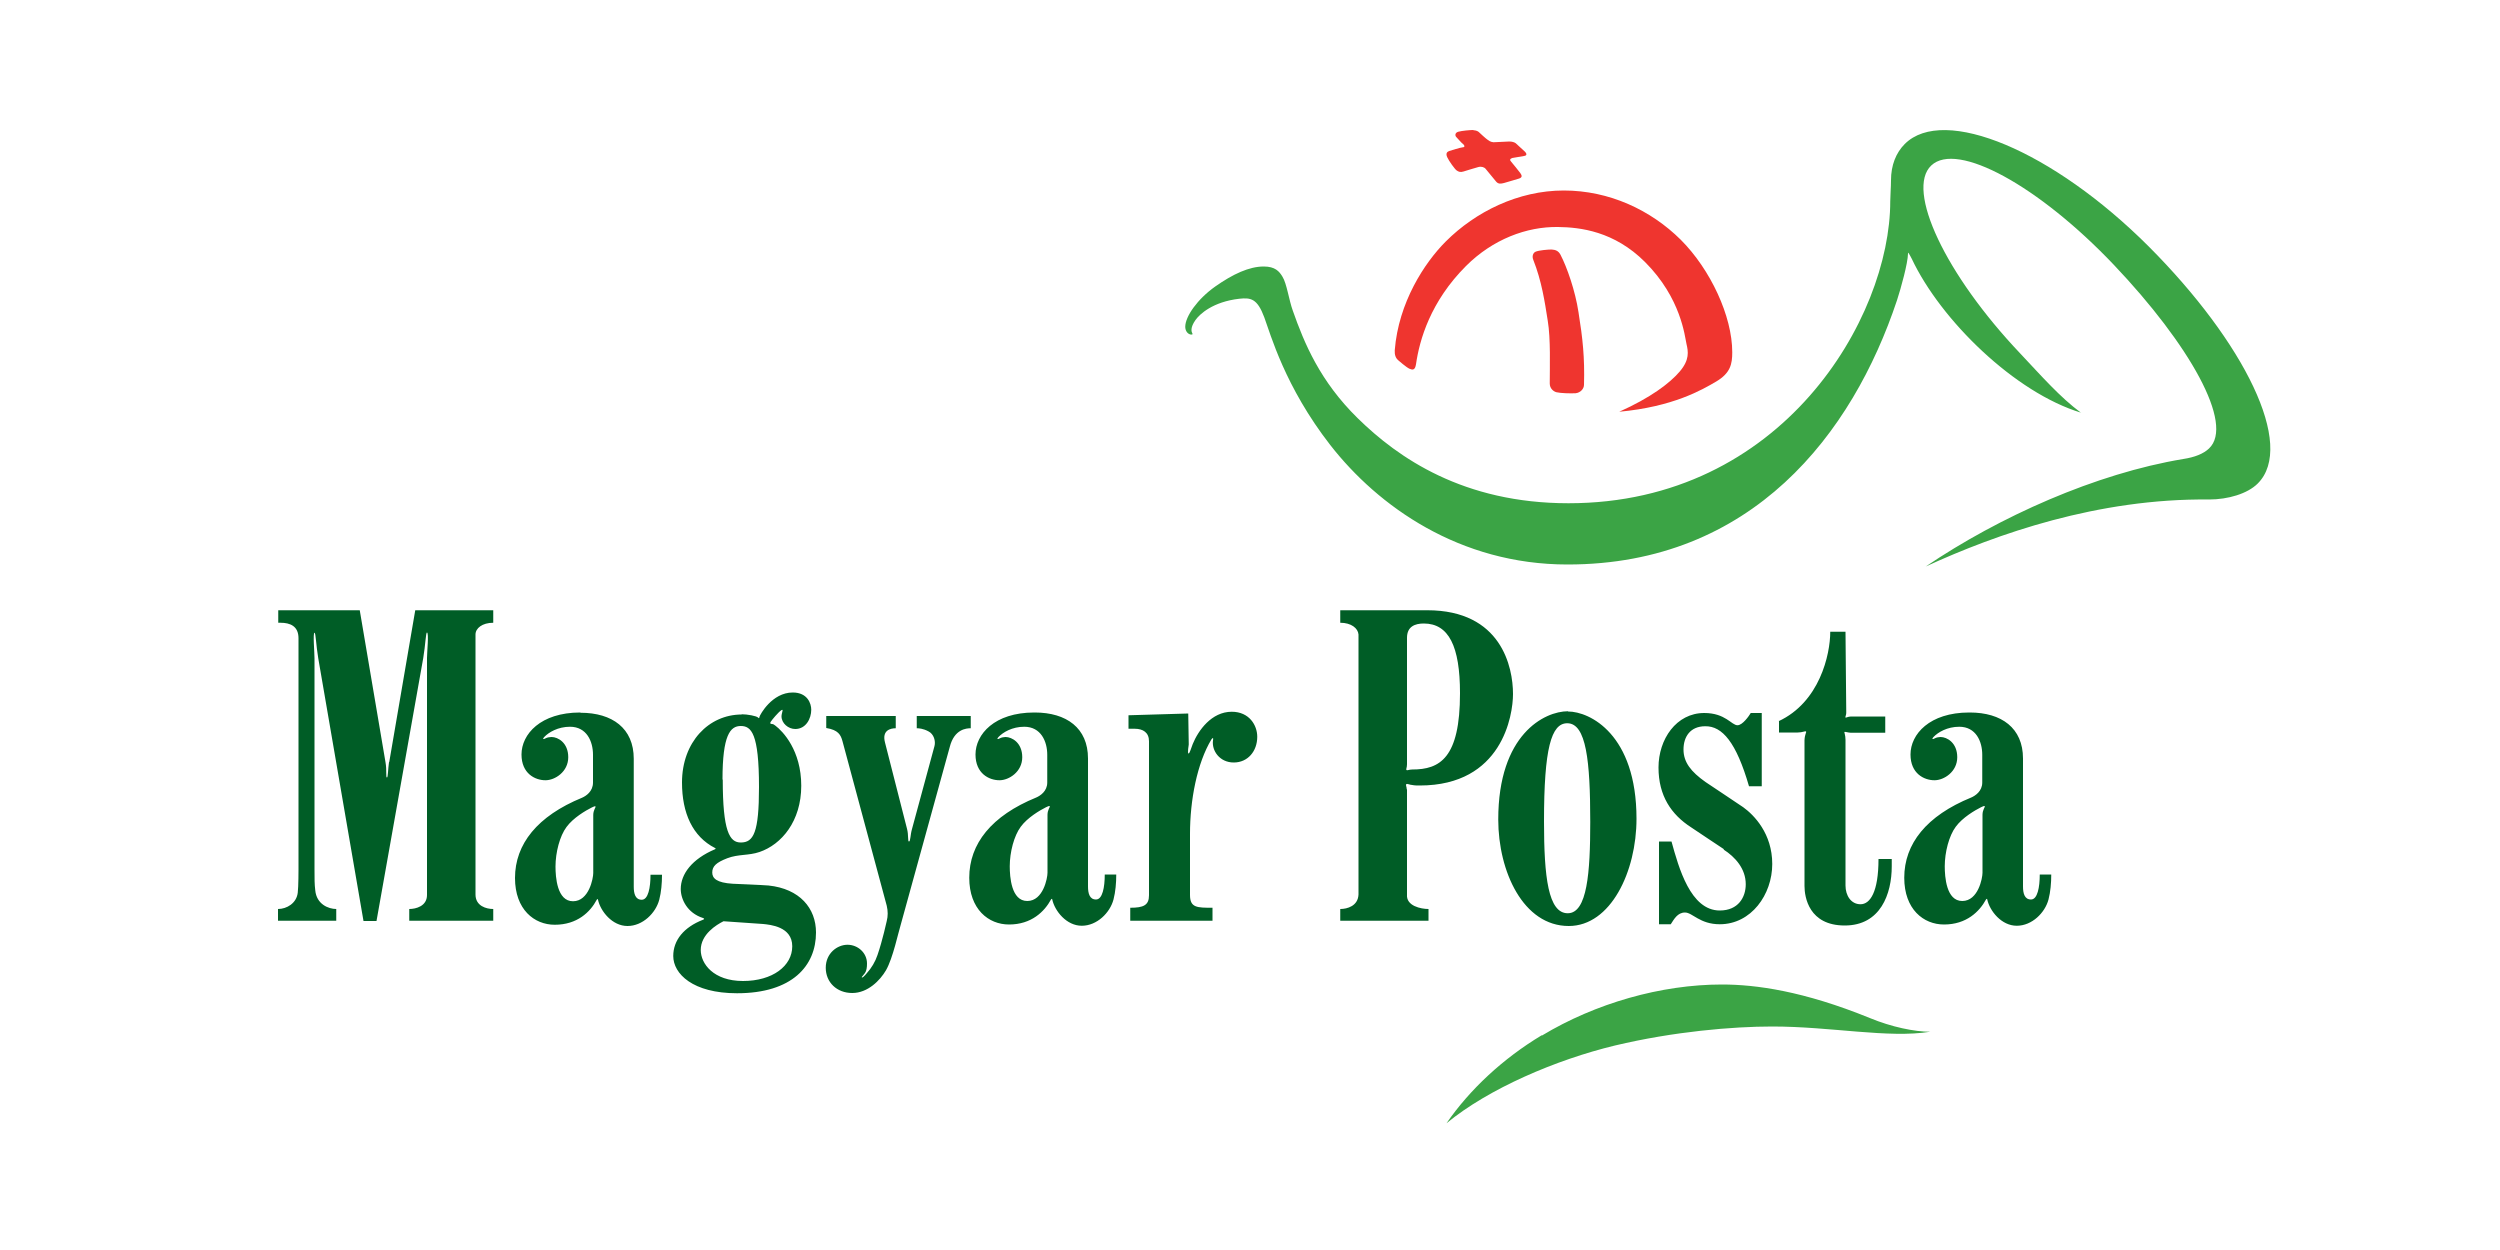
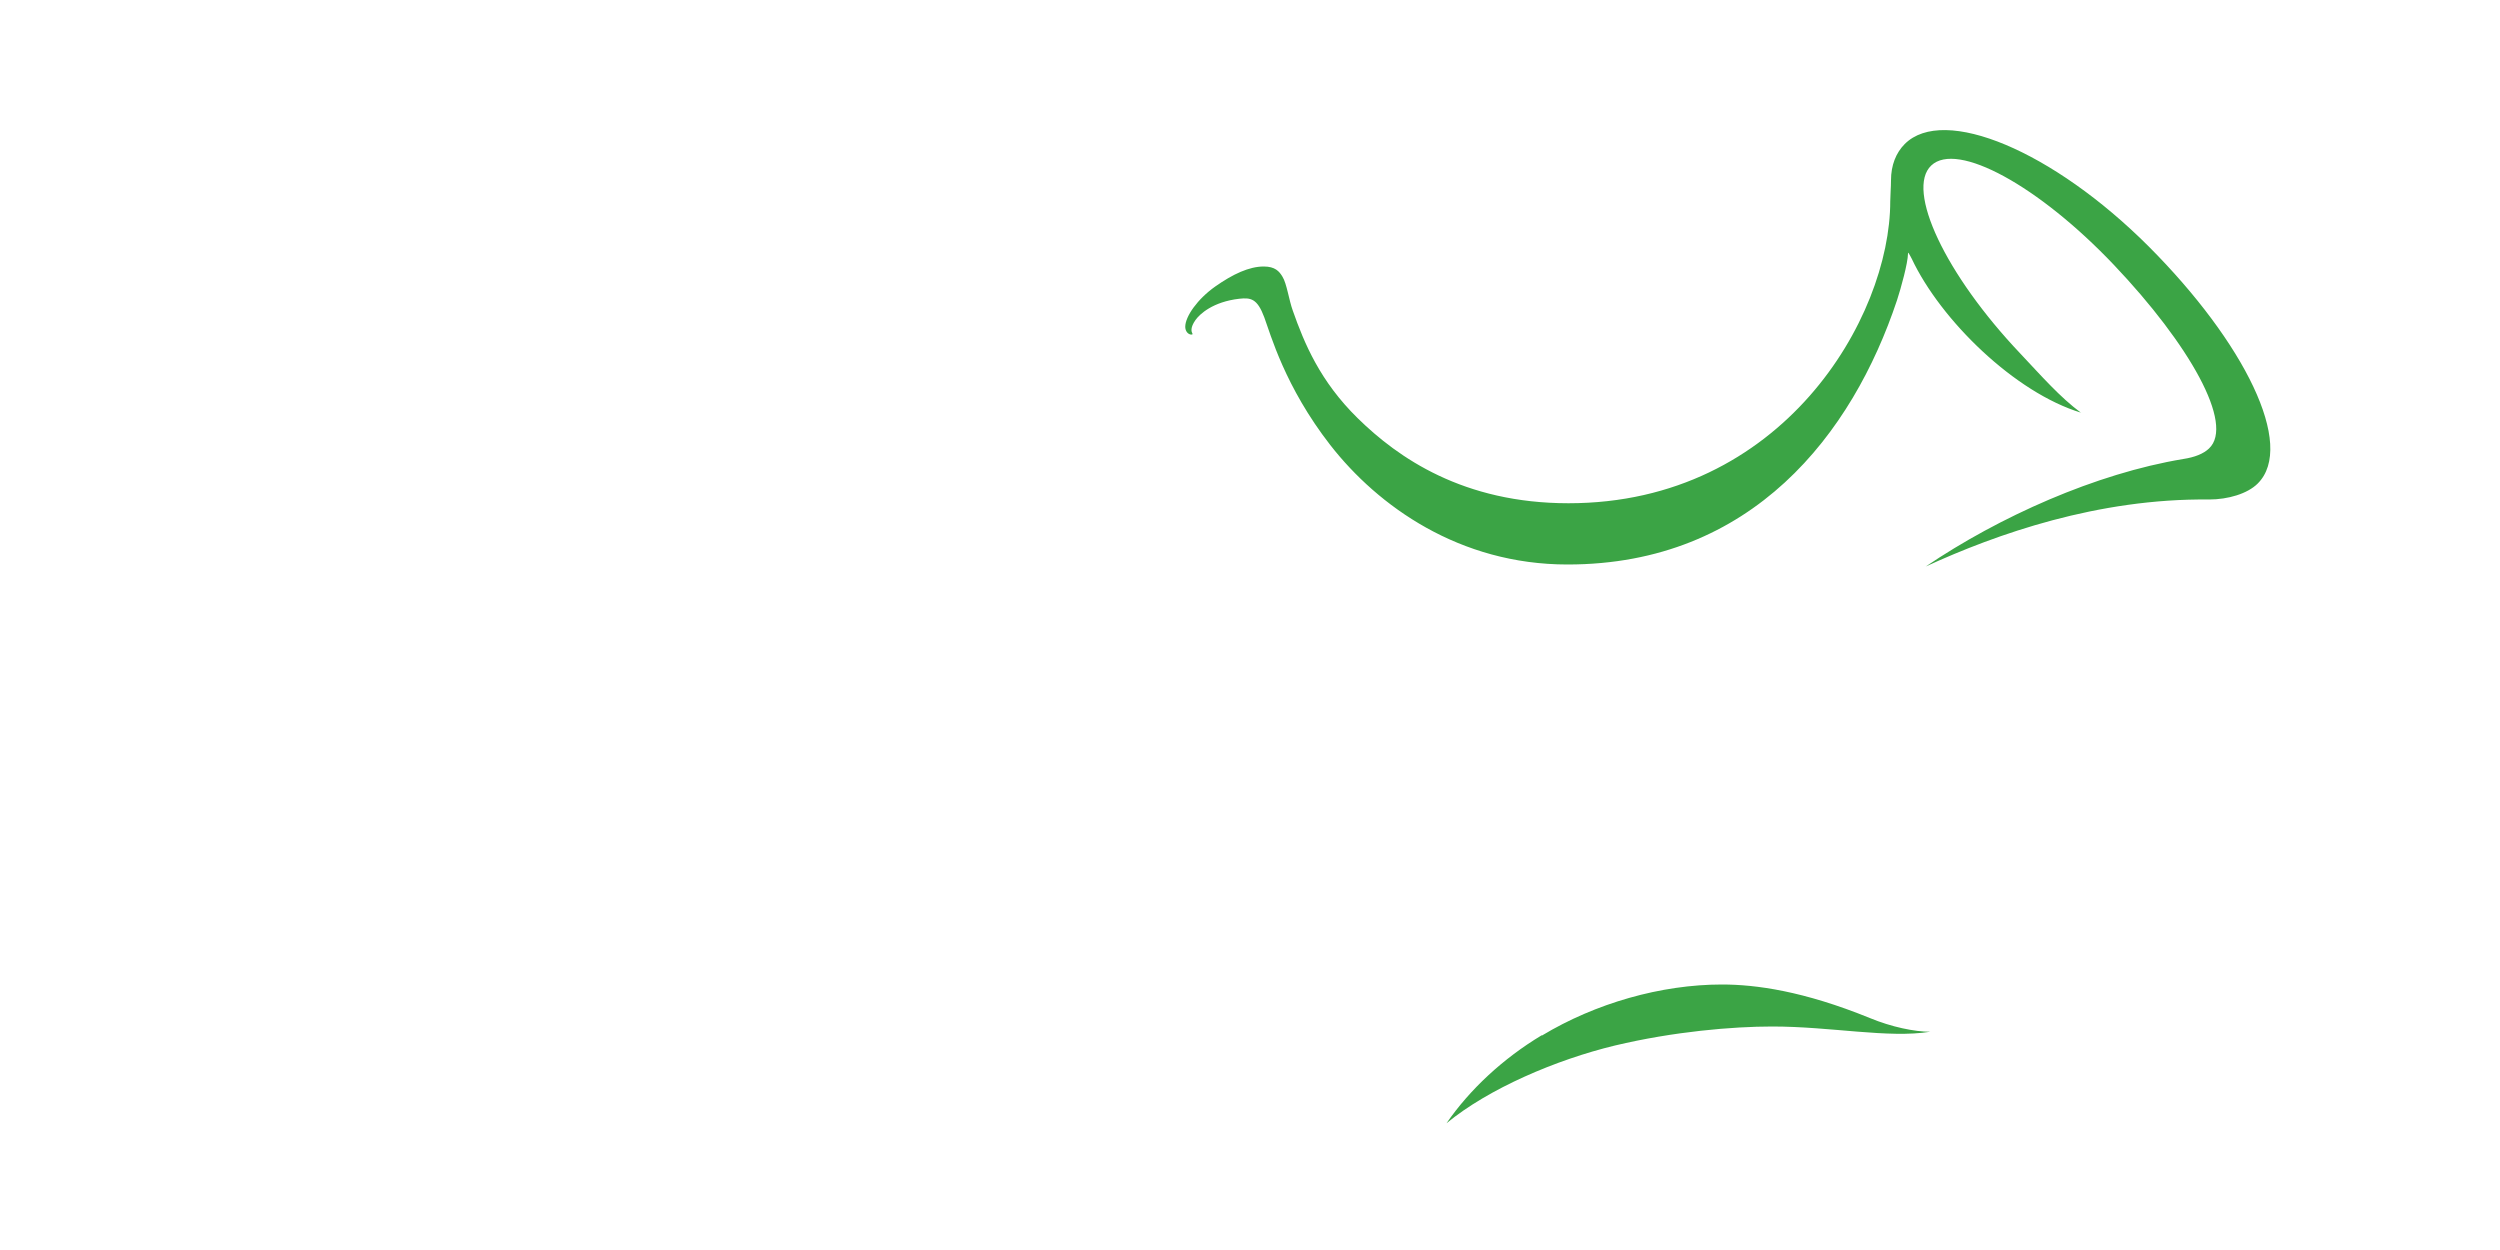
<svg xmlns="http://www.w3.org/2000/svg" id="Warstwa_1" viewBox="0 0 100 50">
  <defs>
    <style>
      .cls-1 {
        fill: #ef352f;
      }

      .cls-2 {
        fill: #005d26;
      }

      .cls-3 {
        fill: #3ba445;
      }
    </style>
  </defs>
-   <path class="cls-1" d="M58.94,5.21c.09,0,.18.04.21.07.04.04.28.26.34.3.06.04.12.1.25.11.13,0,.52-.03.63-.03s.21.03.26.07c.06.05.32.29.37.34s.11.15-.04.17c-.14.03-.39.06-.47.08-.09.03-.11.08-.05.14.08.1.3.36.37.46.07.1.09.17-.04.22-.12.04-.48.14-.61.18-.12.03-.22.05-.31-.05-.05-.06-.36-.44-.42-.51-.05-.07-.17-.11-.29-.08-.12.03-.5.15-.6.18-.12.04-.2.01-.27-.04-.07-.04-.32-.39-.38-.53-.07-.15-.01-.22.08-.25.07-.02.44-.14.55-.15.08,0,.07-.08,0-.13s-.2-.21-.27-.28c-.05-.05-.06-.17.08-.21.14-.04.47-.07.6-.07M61.42,10.07c.13-.06.51-.09.64-.09.17.01.28.06.36.21.26.5.59,1.44.72,2.3.17,1.06.25,1.81.22,2.9,0,.16-.14.32-.34.34-.2.01-.59,0-.76-.04-.12-.03-.27-.15-.27-.35,0-.67.04-1.79-.08-2.51-.12-.76-.24-1.58-.58-2.44-.06-.15,0-.28.09-.32" />
-   <path class="cls-1" d="M55.93,14.41c-.11-.09-.15-.23-.14-.4.15-1.91,1.19-3.5,2.04-4.35,1.19-1.19,2.9-2.04,4.72-2.04s3.48.78,4.68,1.97c1.19,1.19,2.06,3.06,2.06,4.5,0,.47-.07.83-.64,1.17-.58.34-1.73,1.01-3.88,1.21,1.25-.56,2.02-1.14,2.42-1.61.4-.47.34-.8.27-1.1-.07-.3-.21-1.83-1.66-3.28-1.23-1.23-2.59-1.39-3.48-1.4-1.25-.02-2.61.49-3.68,1.56-1.42,1.42-1.86,2.95-2,3.93-.04.25-.14.23-.26.18-.12-.05-.44-.33-.44-.33" />
  <path class="cls-3" d="M61.68,41.42c2.14-1.29,4.76-2.04,7.2-2.04,1.35,0,3.26.26,5.91,1.34.87.36,1.79.55,2.42.55-1.68.27-3.96-.21-6.32-.21-1.58,0-3.94.2-6.29.76-2.36.57-5.05,1.72-6.74,3.11.93-1.35,2.26-2.59,3.81-3.52M83.24,16.51c-.83-.61-1.6-1.49-2.42-2.36-3.01-3.17-4.6-6.56-3.57-7.53,1.03-.98,4.3.81,7.31,3.98,3.01,3.17,4.83,6.37,3.8,7.34-.22.21-.57.35-1.03.42-3.5.58-7.36,2.31-10.3,4.3,2.85-1.31,6.9-2.73,11.33-2.68.76,0,1.54-.23,1.95-.64,1.52-1.52-.54-5.65-4.36-9.48-3.83-3.83-8.2-5.66-9.76-4.1-.35.35-.55.85-.55,1.45,0,.27-.03.63-.03.84,0,4.67-4.32,12.08-12.87,12.08-4.21,0-6.82-1.82-8.43-3.4-1.51-1.48-2.14-3-2.6-4.31-.15-.41-.24-1.08-.41-1.35-.13-.22-.3-.41-.75-.41-.58,0-1.23.3-1.94.8s-1.2,1.2-1.2,1.61c0,.15.08.28.21.31.05.01.11,0,.07-.05-.03-.06-.09-.22.13-.53.17-.24.7-.73,1.75-.85.46-.05.72-.01,1,.74.25.67.82,2.77,2.64,5.11,1.91,2.45,5.17,4.78,9.49,4.78,7.39,0,11.4-5.23,13.18-10.57.16-.49.43-1.47.44-1.86,0-.06.01-.05.04,0,.03.04.08.15.11.2,1.16,2.46,4.13,5.36,6.78,6.16" />
-   <path class="cls-2" d="M23.22,28.51c1.27,0,2.13.62,2.13,1.84v5.12c0,.27.06.52.32.52s.35-.49.35-1h.46c0,.34-.03.69-.11,1-.14.53-.66,1.05-1.27,1.05s-1.08-.59-1.18-1.05c0-.04-.03-.03-.05,0-.26.49-.78,1-1.68,1-.82,0-1.59-.61-1.59-1.87,0-1.36.9-2.48,2.68-3.21.16-.07.44-.25.44-.61v-1.11c0-.53-.25-1.12-.92-1.12-.48,0-.85.22-1.03.41-.08.08-.04.11.06.05.05-.03.16-.05.23-.05.26,0,.67.23.67.81s-.53.92-.91.92c-.42,0-.96-.27-.96-1.03,0-.81.76-1.68,2.35-1.68h0ZM22.66,33.08c-.27.36-.44,1.02-.44,1.58,0,.42.06,1.39.7,1.39s.81-.92.81-1.13v-2.32c0-.2.11-.31.09-.34-.02-.03-.1.02-.15.04-.24.12-.74.41-1.01.78M29.66,28.57c.24,0,.6.07.66.13.03.03.05.05.06-.03.02-.08.5-.97,1.33-.97.59,0,.74.44.74.69,0,.35-.21.77-.64.77-.28,0-.55-.23-.55-.51,0-.06.03-.16.04-.21s0-.06-.05-.03c-.12.08-.37.38-.42.46-.04.06-.02.09.05.09.05,0,.09.03.14.07.29.22,1.03.98,1.03,2.4s-.79,2.35-1.67,2.65c-.44.15-.85.08-1.29.25s-.6.32-.6.57c0,.23.17.41.82.45,0,0,1.22.05,1.43.07,1.25.13,1.9.91,1.9,1.88,0,1.33-.95,2.43-3.16,2.43-1.77,0-2.55-.78-2.55-1.49,0-.63.42-1.15,1.19-1.45.06-.02.06-.05,0-.07-.63-.2-.89-.75-.89-1.16,0-.6.45-1.2,1.37-1.59.04-.02.03-.03,0-.05-.9-.46-1.32-1.4-1.32-2.62,0-1.62,1.07-2.72,2.39-2.72h0ZM28.91,31.18c0,2.07.27,2.52.72,2.52.51,0,.73-.39.73-2.22,0-2.15-.31-2.44-.73-2.44s-.73.36-.73,2.14h0ZM28.03,38c0,.55.51,1.24,1.69,1.24s1.97-.6,1.97-1.39-.89-.86-1.16-.89l-1.59-.11c-.28.14-.91.52-.91,1.15M33.03,28.64h2.8v.49c-.21,0-.56.08-.43.57l.88,3.45c.07.26.02.51.08.51.06,0,.05-.26.12-.5l.9-3.32c.05-.19-.02-.48-.25-.59-.21-.11-.38-.12-.46-.12v-.49h2.16v.49c-.17,0-.66.03-.84.75l-1.95,7.07c-.11.35-.32,1.37-.6,1.86-.24.41-.73.91-1.35.91s-1.06-.43-1.06-1.01.46-.92.87-.92.78.32.78.75c0,.16-.02.29-.08.38-.07.1-.14.16-.13.17.02.04.1-.04.2-.16.19-.21.34-.46.43-.73.2-.58.37-1.36.37-1.36.05-.2.05-.39,0-.61l-1.77-6.58c-.07-.26-.17-.45-.65-.53v-.48ZM71.16,28.83v.47h.75c.19,0,.3-.07.33-.04.03.03-.05.1-.06.35v5.83c0,.45.18,1.58,1.61,1.58s1.88-1.26,1.88-2.37v-.29h-.53c0,1.33-.34,1.81-.72,1.81s-.6-.35-.6-.75v-5.83c0-.19-.06-.3-.04-.31.02-.02.11.02.25.03h1.38v-.65s-1.37,0-1.37,0c-.12,0-.2.06-.22.04-.02-.02.04-.12.03-.21l-.03-3.22h-.61c0,.92-.43,2.82-2.07,3.58M45.16,28.61l2.37-.07.02,1.24s-.06.36-.01.36c.05,0,.1-.21.17-.38.22-.54.75-1.29,1.56-1.29.7,0,1.02.54,1.02,1,0,.58-.38,1.03-.94,1.03s-.89-.47-.83-.89c.02-.09,0-.12-.06-.04-.58.96-.86,2.44-.86,3.78v2.45c0,.51.28.51.9.51v.52h-3.29s0-.52,0-.52c.53,0,.75-.1.75-.5v-6.16c0-.35-.24-.5-.57-.5h-.25v-.54ZM56.28,31.57v4.21c-.04.46.56.58.86.58v.47h-3.53v-.47c.28,0,.71-.12.73-.58v-10.4c-.02-.25-.29-.47-.73-.47v-.5h3.48c2.97,0,3.43,2.28,3.43,3.35,0,.85-.43,3.66-3.73,3.66-.09,0-.21,0-.3-.02-.09,0-.21-.07-.24-.03-.03.04.02.1.02.21h0ZM56.28,25.5v5.07c0,.14-.05.2-.02.23.04.03.09-.02.23-.02,1.1,0,1.91-.45,1.91-3.05,0-1.88-.45-2.79-1.45-2.79-.35,0-.67.12-.67.57M62.72,28.46c.87,0,2.74.91,2.74,4.29,0,2.11-1.03,4.29-2.71,4.29-1.82,0-2.82-2.18-2.82-4.26,0-3.41,1.85-4.33,2.79-4.33h0ZM61.76,32.86c0,2.23.17,3.67.95,3.67s.9-1.63.9-3.65c0-2.45-.16-3.95-.92-3.95-.64,0-.93,1-.93,3.93M68.96,33.97c-.1-.06-1.06-.71-1.32-.88-.79-.51-1.3-1.26-1.3-2.39s.71-2.18,1.83-2.18c.85,0,1.09.49,1.33.49.2,0,.46-.37.53-.49h.44v2.93h-.51c-.51-1.76-1.07-2.41-1.75-2.4-.6,0-.87.42-.87.93s.3.89.88,1.3c.07.05,1.46.97,1.51,1.01.43.31,1.16,1.05,1.16,2.27s-.84,2.41-2.1,2.41c-.8,0-1.09-.47-1.39-.47s-.44.27-.57.47h-.47v-3.31h.5c.29,1.05.76,2.76,1.93,2.76.74,0,1.04-.53,1.04-1.05,0-.62-.42-1.09-.89-1.39M15.57,30.48l1.04-6.07h3.12v.5c-.44,0-.71.22-.71.47v10.4c0,.46.43.58.71.58v.47h-3.36v-.47c.26,0,.71-.11.71-.56v-9.48c0-.23.08-1,0-1.02-.05,0-.06.48-.15,1.02l-1.87,10.52h-.52l-1.81-10.51c-.09-.53-.1-1.03-.15-1.02-.07.01,0,.78,0,1.02v8.44c0,.39,0,.6.03.84.05.56.53.75.84.75v.47h-2.33v-.47c.35,0,.74-.23.79-.65.03-.25.03-.94.03-.94v-9.24c0-.49-.34-.62-.72-.62h-.09v-.5h3.26l1.03,6.08c.06.33,0,.61.06.61.04,0,.04-.35.08-.61M41.39,28.5c1.27,0,2.13.62,2.13,1.84v5.12c0,.27.06.52.32.52s.35-.49.35-1h.46c0,.34-.03.69-.11,1-.14.53-.66,1.05-1.27,1.05s-1.08-.59-1.18-1.05c0-.04-.03-.03-.05,0-.26.48-.78,1-1.68,1-.82,0-1.59-.61-1.59-1.87,0-1.36.89-2.48,2.68-3.21.16-.07.44-.25.44-.6v-1.11c0-.53-.25-1.12-.92-1.12-.48,0-.85.22-1.03.41-.08.08-.04.11.06.05.05-.03.16-.05.22-.05.26,0,.67.23.67.81s-.53.92-.91.92c-.42,0-.96-.27-.96-1.03,0-.81.76-1.68,2.35-1.68h0ZM40.83,33.07c-.27.36-.44,1.02-.44,1.58,0,.42.06,1.39.7,1.39s.81-.92.81-1.13v-2.32c0-.2.11-.31.09-.34-.02-.03-.1.02-.15.04-.24.12-.74.41-1.01.78M78.79,28.5c1.27,0,2.13.62,2.13,1.84v5.12c0,.27.06.52.32.52s.35-.49.35-1h.46c0,.34-.03.69-.11,1-.14.53-.66,1.05-1.27,1.05s-1.08-.59-1.18-1.05c0-.04-.03-.03-.05,0-.26.48-.78,1-1.68,1-.82,0-1.59-.61-1.59-1.87,0-1.36.89-2.48,2.68-3.21.16-.07.44-.25.44-.6v-1.11c0-.53-.25-1.12-.92-1.12-.48,0-.85.22-1.03.41-.08.08-.04.11.06.05.05-.03.16-.05.22-.05.26,0,.67.23.67.81s-.53.92-.91.92c-.42,0-.96-.27-.96-1.03,0-.81.76-1.68,2.35-1.68h0ZM78.23,33.07c-.27.36-.44,1.02-.44,1.58,0,.42.06,1.39.7,1.39s.81-.92.81-1.13v-2.32c0-.2.11-.31.09-.34-.02-.03-.1.02-.15.04-.24.12-.74.41-1.01.78" />
</svg>